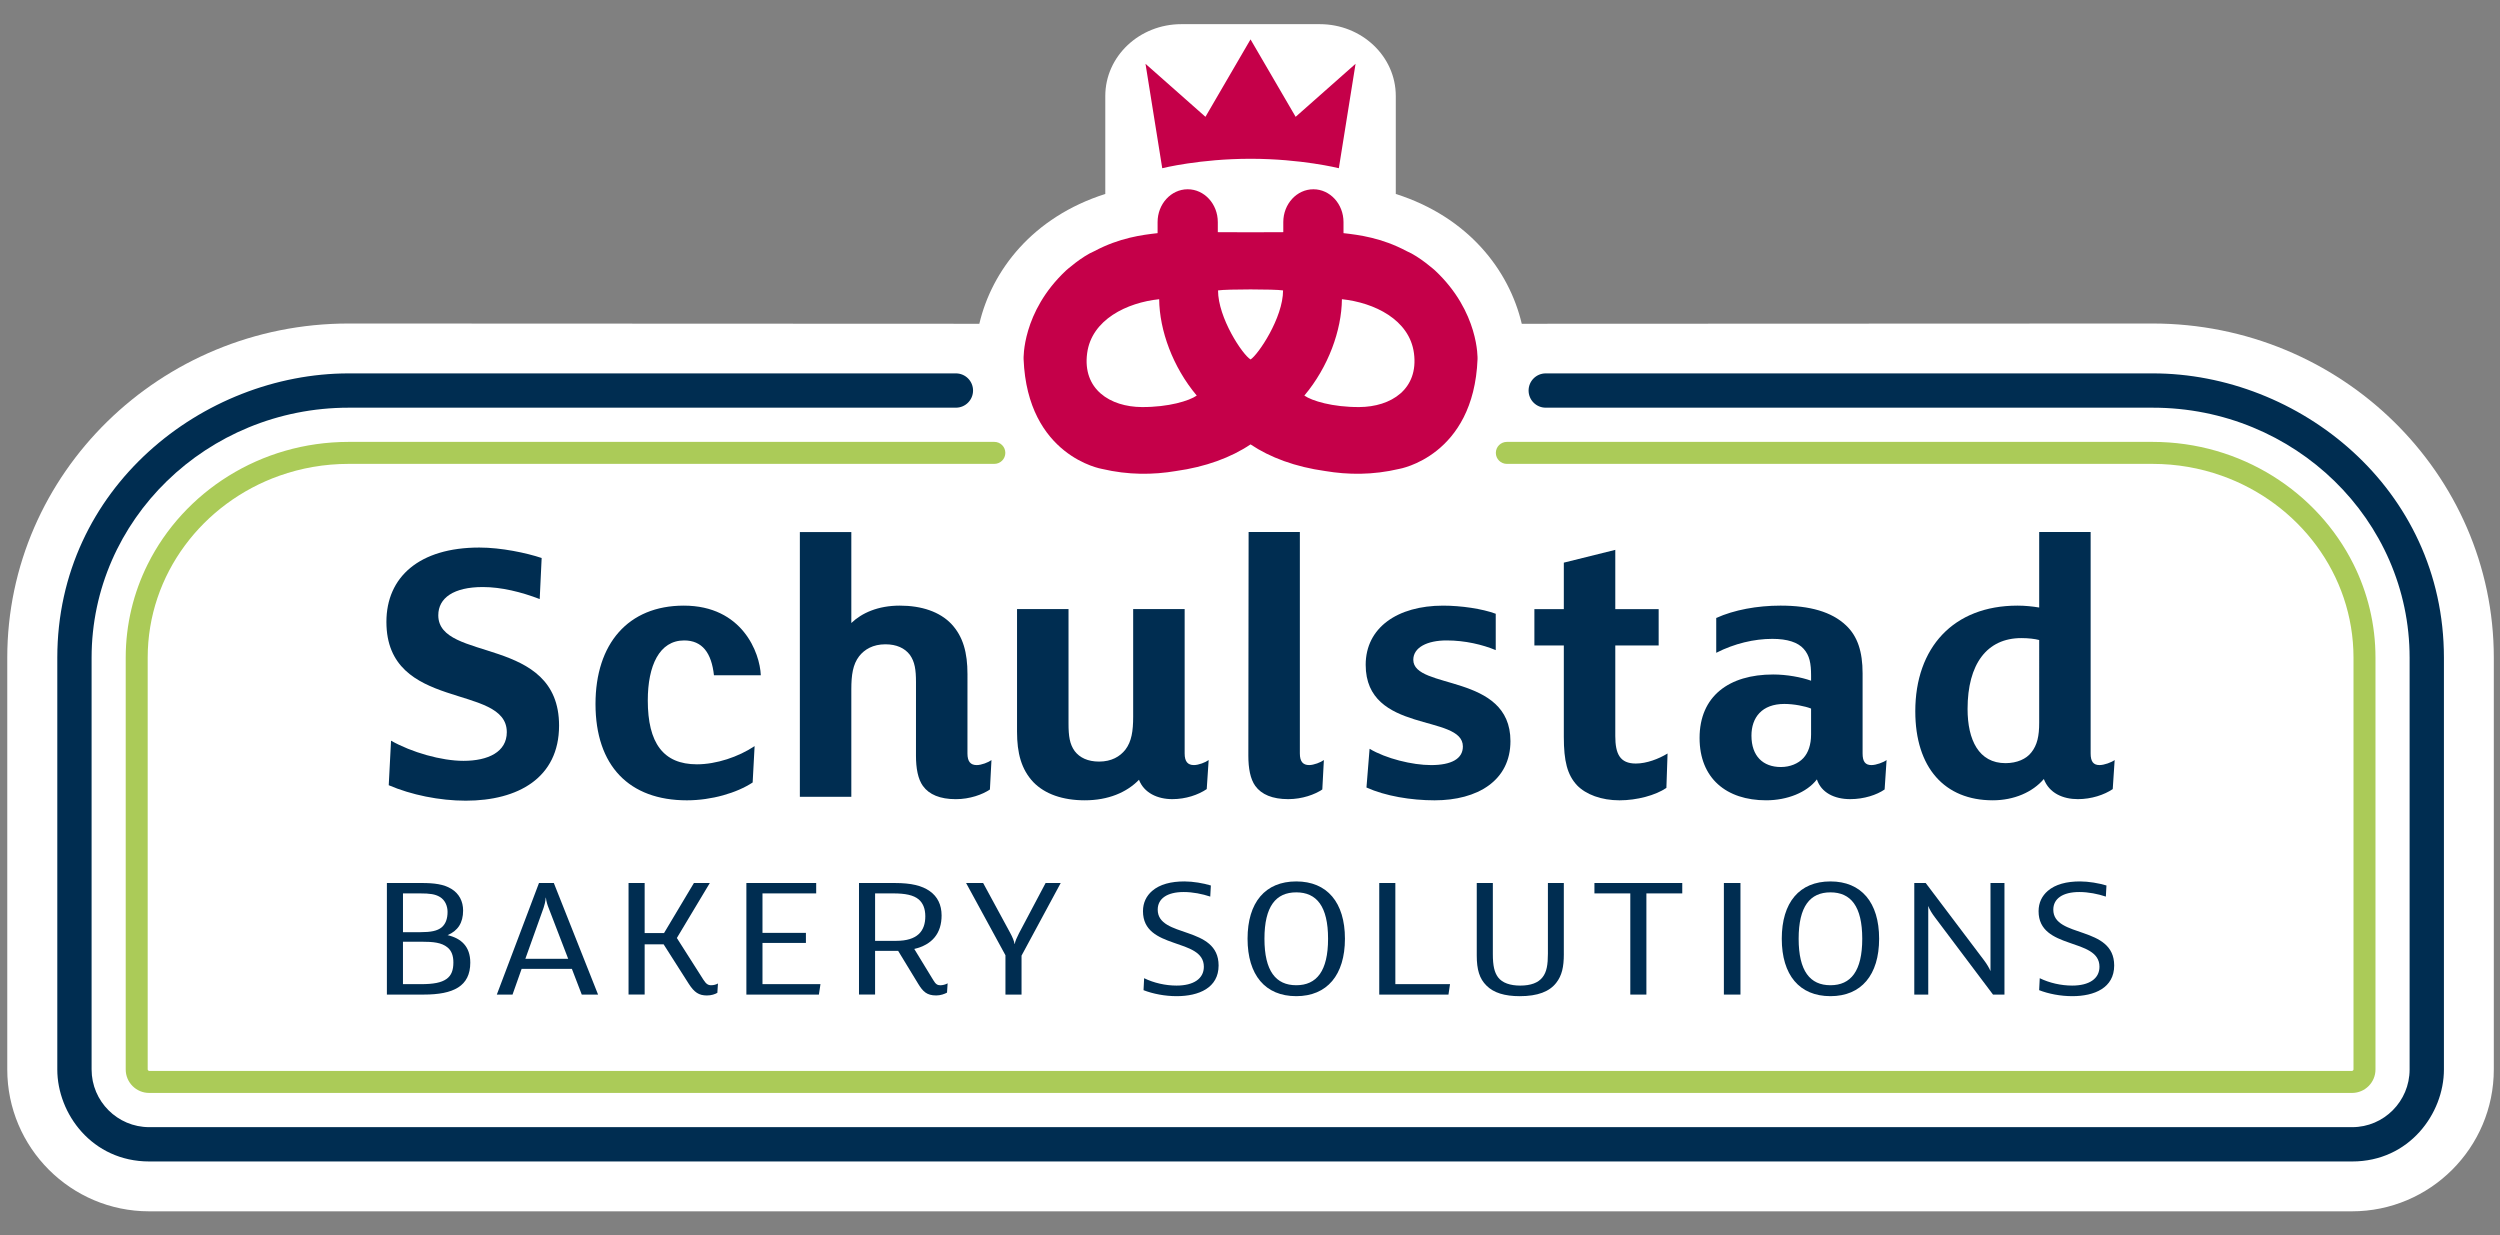
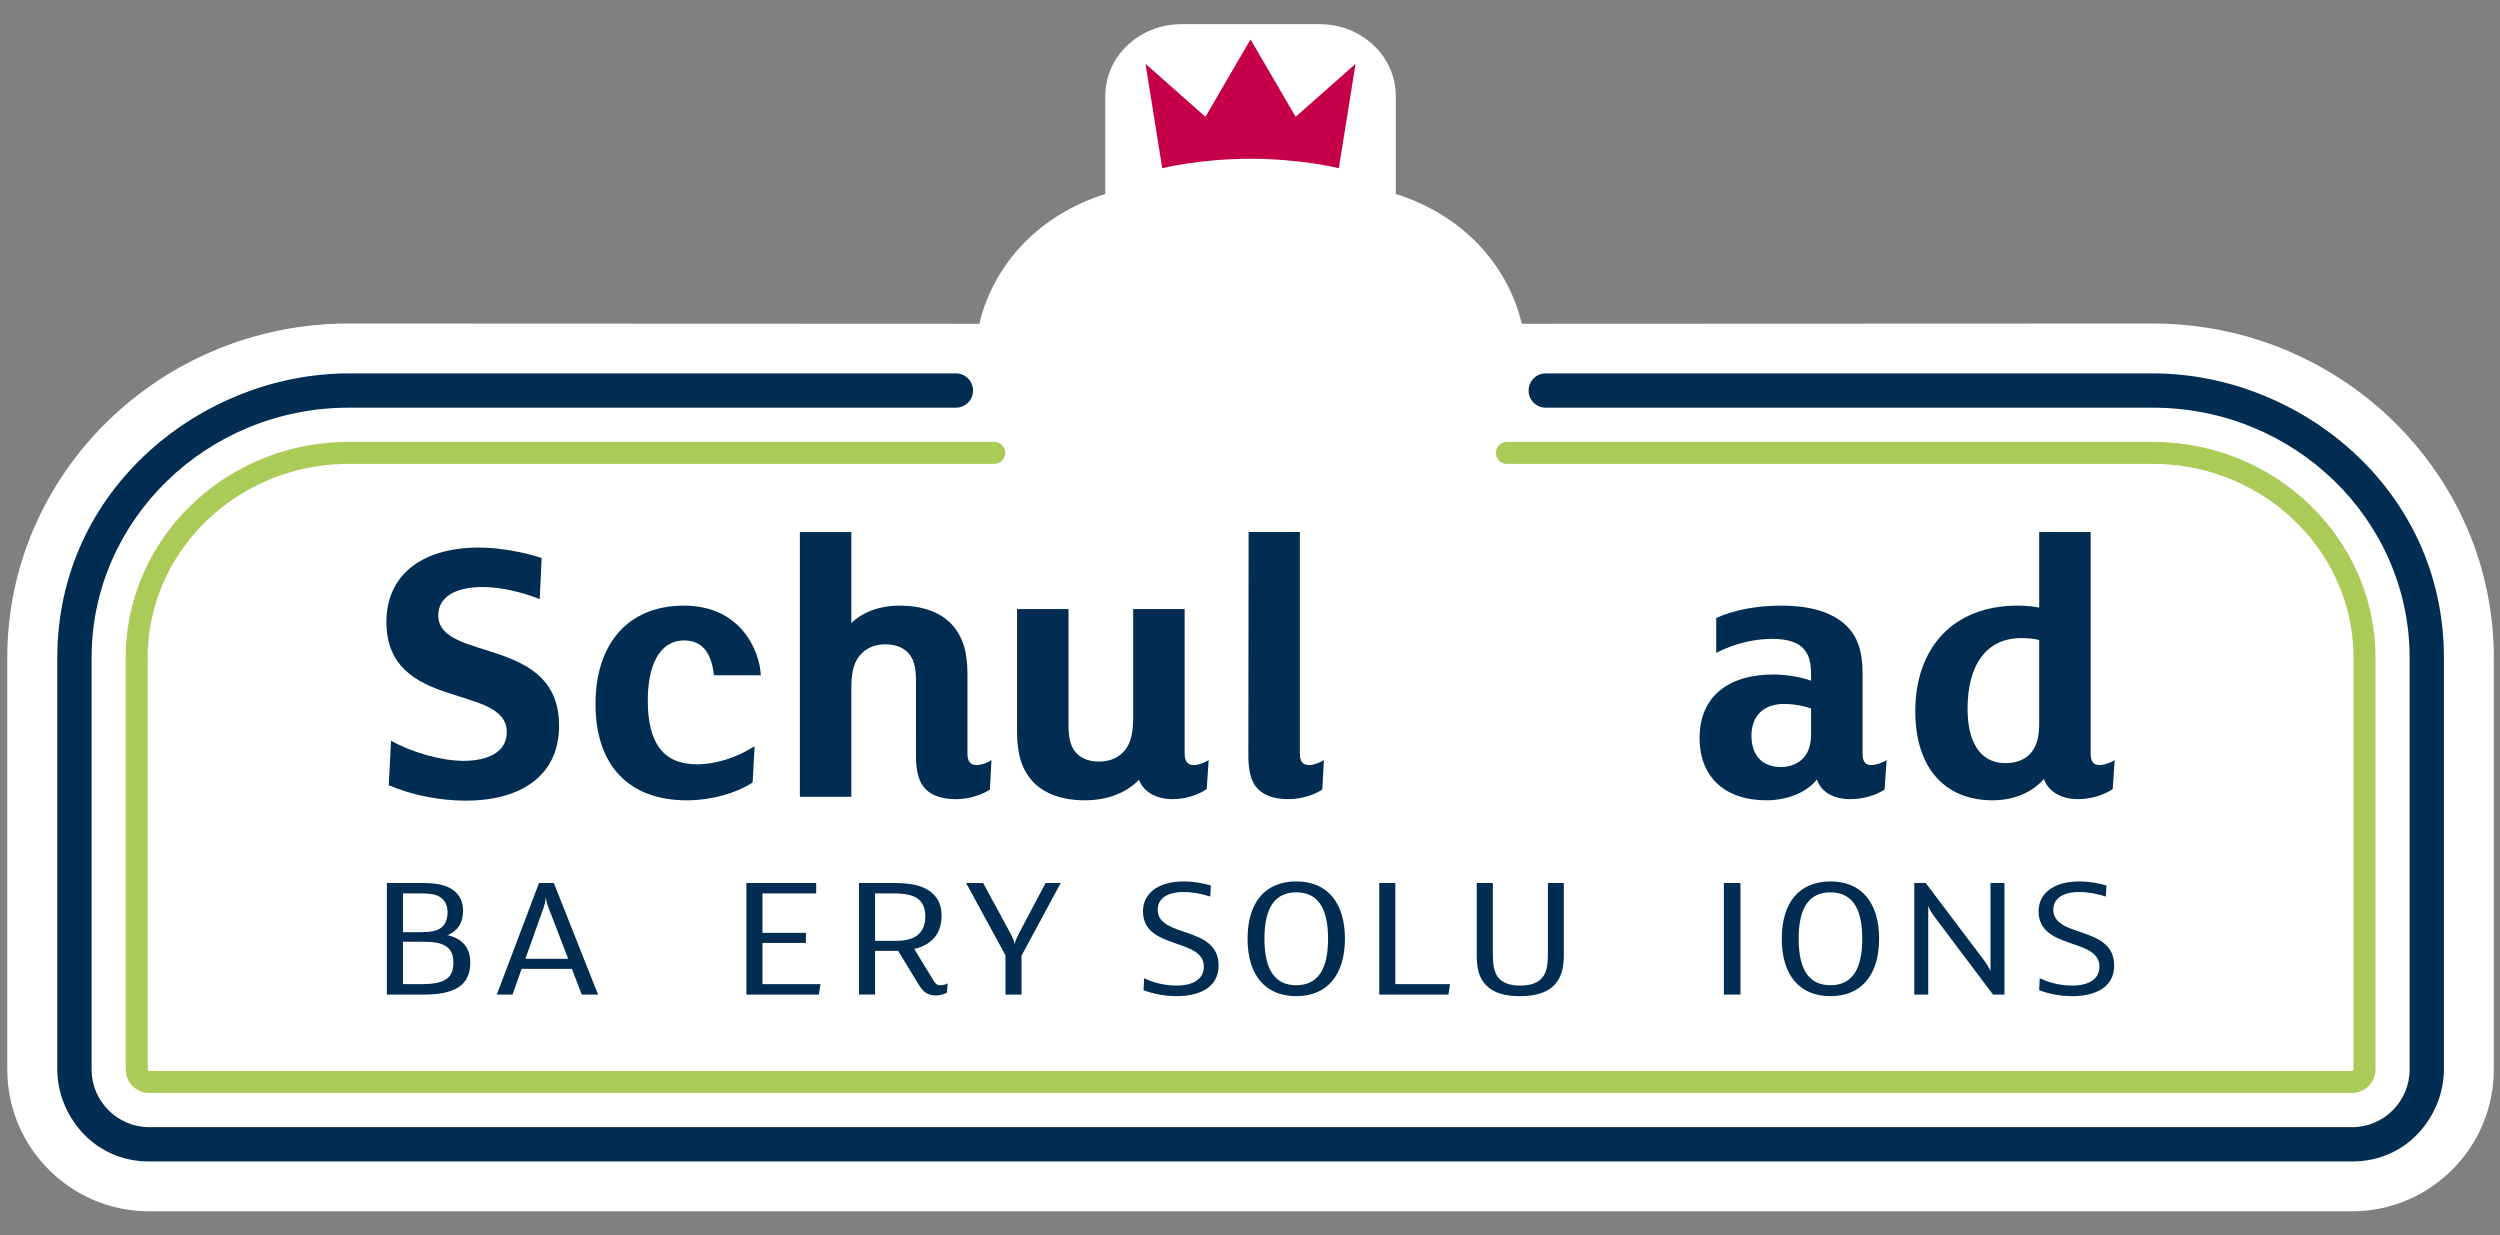
<svg xmlns="http://www.w3.org/2000/svg" version="1.1" id="Layer_1" x="0px" y="0px" width="172px" height="85px" viewBox="0 0 172 85" enable-background="new 0 0 172 85" xml:space="preserve">
  <rect x="0" y="0" width="172" height="85" fill="#808080" stroke="none" />
  <g>
    <path fill="#FFFFFF" d="M148.092,22.258l-43.395,0.018c-0.864-3.675-3.665-7.337-8.667-8.932V6.603c0-2.729-2.343-4.941-5.23-4.941   h-9.525c-2.887,0-5.231,2.212-5.231,4.941v6.741c-5.001,1.595-7.803,5.257-8.666,8.932l-43.396-0.018   C11.034,22.258,0.5,32.572,0.5,45.249v28.33c0,5.381,4.377,9.76,9.758,9.76h151.558c5.38,0,9.758-4.379,9.758-9.76v-28.33   C171.574,32.572,161.04,22.258,148.092,22.258" />
    <g>
      <path fill="#ABCB58" d="M161.92,38.818c-2.481-4.976-7.745-8.416-13.824-8.416h-0.001h-44.388h-0.035    c-0.418,0-0.758,0.338-0.758,0.756c0,0.418,0.34,0.757,0.758,0.757h0.035h44.388c1.669,0,3.269,0.286,4.749,0.811    c5.292,1.872,9.077,6.78,9.077,12.523v28.332c0,0.031-0.022,0.057-0.05,0.076c-0.018,0.012-0.034,0.025-0.05,0.025H10.262    c-0.018,0-0.034-0.014-0.05-0.025c-0.028-0.02-0.051-0.045-0.051-0.076V45.249c0-5.743,3.785-10.651,9.076-12.523    c1.482-0.524,3.081-0.811,4.75-0.811h44.388h0.036c0.417,0,0.756-0.338,0.756-0.757c0-0.418-0.338-0.756-0.756-0.756h-0.036    H23.987h-0.001c-6.079,0-11.343,3.44-13.823,8.416c-0.97,1.947-1.514,4.128-1.514,6.431v28.332c0,0.891,0.723,1.613,1.613,1.613h0    h151.559c0.889,0,1.612-0.723,1.612-1.613V45.249C163.434,42.946,162.89,40.765,161.92,38.818" />
      <path fill="#002D51" d="M148.12,25.689h-0.002h-41.735h-0.037c-0.651,0-1.179,0.528-1.179,1.18s0.527,1.18,1.179,1.18h0.037    h41.735c9.755,0,17.663,7.717,17.663,17.2v28.332c0,2.188-1.771,3.967-3.947,3.967h-0.008H10.268    c-2.187,0-3.966-1.779-3.966-3.967V45.249c0-9.483,7.937-17.2,17.691-17.2h41.737h0.036c0.652,0,1.18-0.528,1.18-1.18    s-0.528-1.18-1.18-1.18h-0.036H23.993h0c-10.002,0-20.051,7.867-20.051,19.56v28.332c0,3.037,2.391,6.328,6.326,6.328h0h151.559    h0.001h0.007c3.916,0,6.307-3.291,6.307-6.328V45.249C168.141,33.556,158.122,25.689,148.12,25.689" />
    </g>
-     <path fill="#C50049" d="M98.731,18.609c0,0-1.074-0.964-1.962-1.336c-0.003-0.001-0.007-0.003-0.009-0.005   c-1.706-0.906-3.257-1.107-4.327-1.227v-0.76c0-1.248-0.928-2.259-2.071-2.259l0,0h-0.001c-1.144,0-2.071,1.011-2.071,2.259v0.692   l-2.254,0.008l-2.251-0.008v-0.692c0-1.248-0.928-2.259-2.071-2.259h-0.001h-0.001c-1.143,0-2.07,1.011-2.07,2.259v0.76   c-1.071,0.119-2.622,0.32-4.328,1.227c-0.003,0.002-0.007,0.004-0.01,0.005c-0.887,0.372-1.96,1.336-1.96,1.336   c-3.05,2.858-2.921,6.094-2.921,6.094c0.264,6.701,5.39,7.558,5.39,7.558c0.913,0.215,1.797,0.318,2.646,0.333   c0.85,0.015,1.665-0.055,2.439-0.186c2.05-0.285,3.798-0.931,5.139-1.834c1.343,0.904,3.091,1.549,5.141,1.834   c0.774,0.13,1.592,0.201,2.439,0.186c0.85-0.015,1.734-0.118,2.646-0.333c0,0,5.128-0.857,5.392-7.558   C101.653,24.704,101.78,21.467,98.731,18.609 M78.561,28.006c-2.192-0.012-4.097-1.229-3.765-3.708   c0.308-2.314,2.744-3.481,4.955-3.712c0.021,2.151,0.939,4.669,2.585,6.63C81.822,27.577,80.398,28.015,78.561,28.006    M86.04,24.731c-0.554-0.323-2.239-2.861-2.239-4.751c0.577-0.091,3.897-0.091,4.474,0C88.274,21.871,86.559,24.403,86.04,24.731    M93.515,28.006c-1.837,0.009-3.261-0.429-3.776-0.79c1.647-1.96,2.563-4.479,2.585-6.63c2.212,0.231,4.649,1.398,4.956,3.712   C97.61,26.777,95.707,27.994,93.515,28.006" />
    <path fill="#C50049" d="M86.037,10.924c3.489,0,6.075,0.649,6.075,0.649l1.15-7.183L89.14,8.037L86.036,2.71l-3.101,5.327   l-4.124-3.646l1.151,7.183C79.963,11.573,82.549,10.924,86.037,10.924L86.037,10.924z" />
    <g>
      <path fill="#002D51" d="M32.045,55.087c-1.812,0-3.755-0.4-5.3-1.064l0.159-3.064c1.412,0.801,3.462,1.387,4.98,1.387    c1.705,0,2.984-0.613,2.984-1.973c0-3.381-8.283-1.383-8.283-7.588c0-3.09,2.264-5.114,6.392-5.114    c1.518,0,3.249,0.372,4.289,0.719l-0.134,2.825c-1.252-0.481-2.636-0.827-3.915-0.827c-1.998,0-3.063,0.745-3.063,1.945    c0,3.247,8.31,1.356,8.31,7.589C38.463,53.517,35.641,55.087,32.045,55.087" />
      <path fill="#002D51" d="M49.12,46.458c-0.167-1.533-0.799-2.396-2.05-2.396c-1.705,0-2.502,1.73-2.502,4.127    c0,2.93,1.064,4.396,3.381,4.396c1.333,0,2.85-0.508,3.968-1.252l-0.134,2.502c-1.09,0.719-2.823,1.227-4.526,1.227    c-3.968,0-6.286-2.371-6.286-6.631c0-4.131,2.237-6.764,6.073-6.764c4.03,0,5.239,3.241,5.3,4.792H49.12z" />
      <path fill="#002D51" d="M83.023,54.29c-0.586,0.396-1.438,0.691-2.371,0.691c-1.011,0-1.943-0.426-2.29-1.332    c-0.853,0.879-2.131,1.412-3.729,1.412c-1.519,0-2.744-0.428-3.542-1.252c-0.826-0.879-1.119-1.998-1.119-3.463v-8.441h3.542    v7.882c0,0.852,0.079,1.412,0.425,1.889c0.347,0.455,0.906,0.721,1.678,0.721c0.854,0,1.438-0.346,1.812-0.824    c0.426-0.561,0.533-1.279,0.533-2.266v-7.402h3.542v9.933c0,0.559,0.213,0.799,0.64,0.799c0.319,0,0.799-0.186,1.012-0.346    L83.023,54.29z" />
      <path fill="#002D51" d="M90.975,54.315c-0.506,0.346-1.386,0.666-2.343,0.666c-1.091,0-1.84-0.32-2.267-0.906    c-0.346-0.479-0.479-1.225-0.479-2.076l0.018-15.395h3.526v15.234c0,0.559,0.214,0.799,0.64,0.799    c0.318,0,0.799-0.186,1.012-0.346L90.975,54.315z" />
-       <path fill="#002D51" d="M98.7,55.062c-1.623,0-3.383-0.293-4.687-0.881l0.214-2.664c1.117,0.668,2.929,1.121,4.232,1.121    c1.386,0,2.187-0.426,2.187-1.279c0-2.264-6.687-0.852-6.687-5.619c0-2.557,2.185-4.072,5.327-4.072    c1.226,0,2.69,0.212,3.621,0.559v2.501c-0.905-0.375-2.104-0.666-3.381-0.666c-1.333,0-2.291,0.48-2.291,1.332    c0,2.078,6.684,0.904,6.684,5.594C103.92,53.704,101.658,55.062,98.7,55.062" />
-       <path fill="#002D51" d="M114.648,54.208c-0.745,0.508-2.023,0.854-3.223,0.854c-1.251,0-2.316-0.4-2.93-1.039    c-0.665-0.719-0.904-1.652-0.904-3.328v-6.287h-2.025v-2.501h2.025v-3.197l3.541-0.88v4.077h2.984v2.501h-2.984v6.232    c0,1.225,0.319,1.891,1.412,1.891c0.745,0,1.572-0.318,2.184-0.691L114.648,54.208z" />
      <path fill="#002D51" d="M129.662,54.315c-0.533,0.371-1.411,0.666-2.369,0.666c-1.093,0-1.998-0.453-2.29-1.359    c-0.694,0.906-2.053,1.439-3.491,1.439c-2.741,0-4.581-1.518-4.581-4.289c0-2.875,2.023-4.367,5.063-4.367    c0.931,0,1.943,0.186,2.609,0.428v-0.348c0-0.854-0.106-1.387-0.506-1.84c-0.399-0.451-1.118-0.691-2.158-0.691    c-1.252,0-2.61,0.32-3.862,0.959v-2.396c1.226-0.557,2.823-0.85,4.422-0.85c2.023,0,3.516,0.424,4.503,1.355    c0.797,0.746,1.145,1.811,1.145,3.303v5.514c0,0.559,0.185,0.799,0.611,0.799c0.32,0,0.826-0.186,1.039-0.346L129.662,54.315z     M124.603,48.749c-0.4-0.16-1.171-0.318-1.84-0.318c-1.543,0-2.263,0.93-2.263,2.182c0,1.412,0.8,2.158,2.023,2.158    c0.64,0,1.2-0.24,1.546-0.613c0.346-0.371,0.533-0.932,0.533-1.623V48.749z" />
      <path fill="#002D51" d="M145.356,54.29c-0.585,0.396-1.465,0.691-2.398,0.691c-1.011,0-1.971-0.4-2.342-1.385    c-0.772,0.906-2.052,1.465-3.517,1.465c-3.304,0-5.327-2.238-5.327-6.127c0-4.367,2.611-7.267,7.031-7.267    c0.507,0,1.04,0.053,1.493,0.131v-5.194h3.54v15.234c0,0.559,0.188,0.799,0.613,0.799c0.321,0,0.826-0.186,1.039-0.346    L145.356,54.29z M140.297,44.034c-0.295-0.08-0.747-0.133-1.227-0.133c-2.371,0-3.701,1.785-3.701,4.875    c0,2.131,0.771,3.729,2.609,3.729c0.8,0,1.438-0.293,1.785-0.746c0.399-0.506,0.533-1.119,0.533-2.025V44.034z" />
      <path fill="#002D51" d="M67.201,52.638c-0.427,0-0.64-0.24-0.64-0.799l0.001-5.461c0-1.463-0.293-2.584-1.118-3.461    c-0.798-0.825-2.025-1.25-3.542-1.25c-1.493,0-2.611,0.505-3.331,1.196v-6.257h-3.541v18.214h3.541v-7.402    c0-0.984,0.108-1.705,0.534-2.264c0.374-0.479,0.959-0.826,1.811-0.826c0.773,0,1.333,0.268,1.678,0.719    c0.347,0.48,0.426,1.039,0.426,1.891l-0.001,5.063c0,0.852,0.134,1.598,0.48,2.076c0.425,0.586,1.171,0.906,2.264,0.906    c0.959,0,1.838-0.32,2.343-0.666l0.107-2.023C68,52.452,67.52,52.638,67.201,52.638" />
      <path fill="#002D51" d="M29.153,68.427h-2.535v-7.676h2.388c0.881,0,1.521,0.084,2.042,0.4c0.547,0.326,0.814,0.873,0.814,1.492    c0,0.848-0.361,1.395-1.068,1.695c0.934,0.219,1.562,0.777,1.562,1.893C32.354,67.856,31.194,68.427,29.153,68.427 M30.26,61.708    c-0.321-0.193-0.693-0.242-1.36-0.242h-1.175v2.668h1.188c0.733,0,1.174-0.084,1.48-0.338c0.267-0.232,0.399-0.582,0.399-1.057    C30.793,62.353,30.634,61.929,30.26,61.708 M30.781,65.177c-0.4-0.328-0.96-0.387-1.788-0.387h-1.269v2.92h1.242    c0.867,0,1.4-0.107,1.747-0.352c0.347-0.24,0.48-0.617,0.48-1.139C31.194,65.771,31.074,65.407,30.781,65.177" />
      <path fill="#002D51" d="M41.147,68.427h-1.122l-0.68-1.77h-3.457l-0.626,1.77h-1.081l2.901-7.676h1.021L41.147,68.427z     M39.091,65.966l-1.347-3.504c-0.067-0.158-0.16-0.438-0.187-0.703h-0.013c-0.014,0.266-0.093,0.545-0.147,0.703l-1.253,3.504    H39.091z" />
-       <path fill="#002D51" d="M49.354,68.306c-0.16,0.096-0.413,0.182-0.72,0.182c-0.547,0-0.867-0.207-1.254-0.813l-1.721-2.703h-1.307    v3.453h-1.108v-7.674h1.108v3.443h1.334l2.055-3.443h1.094l-2.268,3.783l1.828,2.873c0.187,0.291,0.32,0.377,0.533,0.377    c0.174,0,0.347-0.047,0.467-0.121L49.354,68.306z" />
      <polygon fill="#002D51" points="56.448,67.71 56.34,68.427 51.351,68.427 51.351,60.751 56.154,60.751 56.154,61.466     52.459,61.466 52.459,64.183 55.447,64.183 55.447,64.874 52.459,64.874 52.459,67.71   " />
      <path fill="#002D51" d="M65.155,68.292c-0.173,0.098-0.454,0.195-0.747,0.195c-0.64,0-0.907-0.266-1.227-0.787l-1.388-2.281    h-1.587v3.006h-1.107v-7.674h2.469c1.133,0,1.867,0.182,2.401,0.559c0.534,0.375,0.813,0.945,0.813,1.672    c0,1.225-0.64,2.014-1.88,2.305l1.308,2.145c0.159,0.27,0.28,0.354,0.48,0.354c0.16,0,0.36-0.047,0.507-0.133L65.155,68.292z     M63.207,61.88c-0.36-0.303-0.934-0.414-1.747-0.414h-1.254v3.264h1.454c1.454,0,2.001-0.668,2.001-1.688    C63.66,62.509,63.5,62.132,63.207,61.88" />
      <path fill="#002D51" d="M72.977,60.751l-2.695,4.996v2.68h-1.107v-2.705l-2.708-4.971h1.173l1.854,3.42    c0.16,0.291,0.281,0.582,0.308,0.775h0.013c0.028-0.193,0.146-0.447,0.294-0.74l1.828-3.455H72.977z" />
      <path fill="#002D51" d="M80.957,68.536c-0.813,0-1.627-0.158-2.282-0.412l0.041-0.824c0.667,0.326,1.468,0.508,2.229,0.508    c1.173,0,1.88-0.473,1.88-1.297c0-2.025-4.188-1.127-4.188-3.82c0-0.594,0.24-1.055,0.627-1.393    c0.534-0.463,1.308-0.656,2.228-0.656c0.588,0,1.294,0.121,1.815,0.279l-0.041,0.764c-0.547-0.182-1.201-0.314-1.827-0.314    c-1.147,0-1.788,0.459-1.788,1.213c0,1.975,4.189,1.066,4.189,3.842C83.839,67.966,82.478,68.536,80.957,68.536" />
      <path fill="#002D51" d="M89.182,68.536c-2.135,0-3.35-1.455-3.35-3.951c0-2.5,1.215-3.943,3.35-3.943    c2.121,0,3.35,1.443,3.35,3.943C92.531,67.081,91.303,68.536,89.182,68.536 M89.182,61.394c-1.4,0-2.188,0.959-2.188,3.191    c0,2.23,0.788,3.199,2.188,3.199c1.401,0,2.189-0.969,2.189-3.199C91.371,62.353,90.583,61.394,89.182,61.394" />
      <polygon fill="#002D51" points="99.761,67.71 99.655,68.427 94.892,68.427 94.892,60.751 96,60.751 96,67.71   " />
      <path fill="#002D51" d="M107.592,65.638c0,0.896-0.134,1.48-0.521,1.977c-0.466,0.607-1.28,0.922-2.508,0.922    c-1.039,0-1.801-0.23-2.294-0.729c-0.48-0.473-0.668-1.09-0.668-2.072v-4.984h1.107v4.887c0,0.813,0.108,1.262,0.36,1.602    c0.294,0.387,0.841,0.568,1.521,0.568c0.733,0,1.24-0.193,1.534-0.568c0.294-0.365,0.373-0.887,0.373-1.625v-4.863h1.095V65.638z" />
-       <polygon fill="#002D51" points="115.74,61.466 113.272,61.466 113.272,68.427 112.165,68.427 112.165,61.466 109.697,61.466     109.697,60.751 115.74,60.751   " />
      <rect x="118.603" y="60.751" fill="#002D51" width="1.141" height="7.676" />
      <path fill="#002D51" d="M125.935,68.536c-2.135,0-3.349-1.455-3.349-3.951c0-2.5,1.214-3.943,3.349-3.943    c2.121,0,3.349,1.443,3.349,3.943C129.283,67.081,128.056,68.536,125.935,68.536 M125.935,61.394    c-1.401,0-2.188,0.959-2.188,3.191c0,2.23,0.787,3.199,2.188,3.199s2.188-0.969,2.188-3.199    C128.122,62.353,127.336,61.394,125.935,61.394" />
      <path fill="#002D51" d="M137.907,68.427h-0.788l-4.002-5.322c-0.174-0.23-0.373-0.535-0.453-0.777v6.1h-0.961v-7.676h0.786    l3.991,5.287c0.212,0.279,0.386,0.57,0.466,0.775v-6.063h0.961V68.427z" />
      <path fill="#002D51" d="M142.575,68.536c-0.813,0-1.628-0.158-2.282-0.412l0.041-0.824c0.667,0.326,1.467,0.508,2.228,0.508    c1.175,0,1.881-0.473,1.881-1.297c0-2.025-4.189-1.127-4.189-3.82c0-0.594,0.241-1.055,0.627-1.393    c0.533-0.463,1.309-0.656,2.229-0.656c0.586,0,1.293,0.121,1.814,0.279l-0.041,0.764c-0.546-0.182-1.2-0.314-1.827-0.314    c-1.147,0-1.789,0.459-1.789,1.213c0,1.975,4.189,1.066,4.189,3.842C145.456,67.966,144.096,68.536,142.575,68.536" />
    </g>
  </g>
</svg>